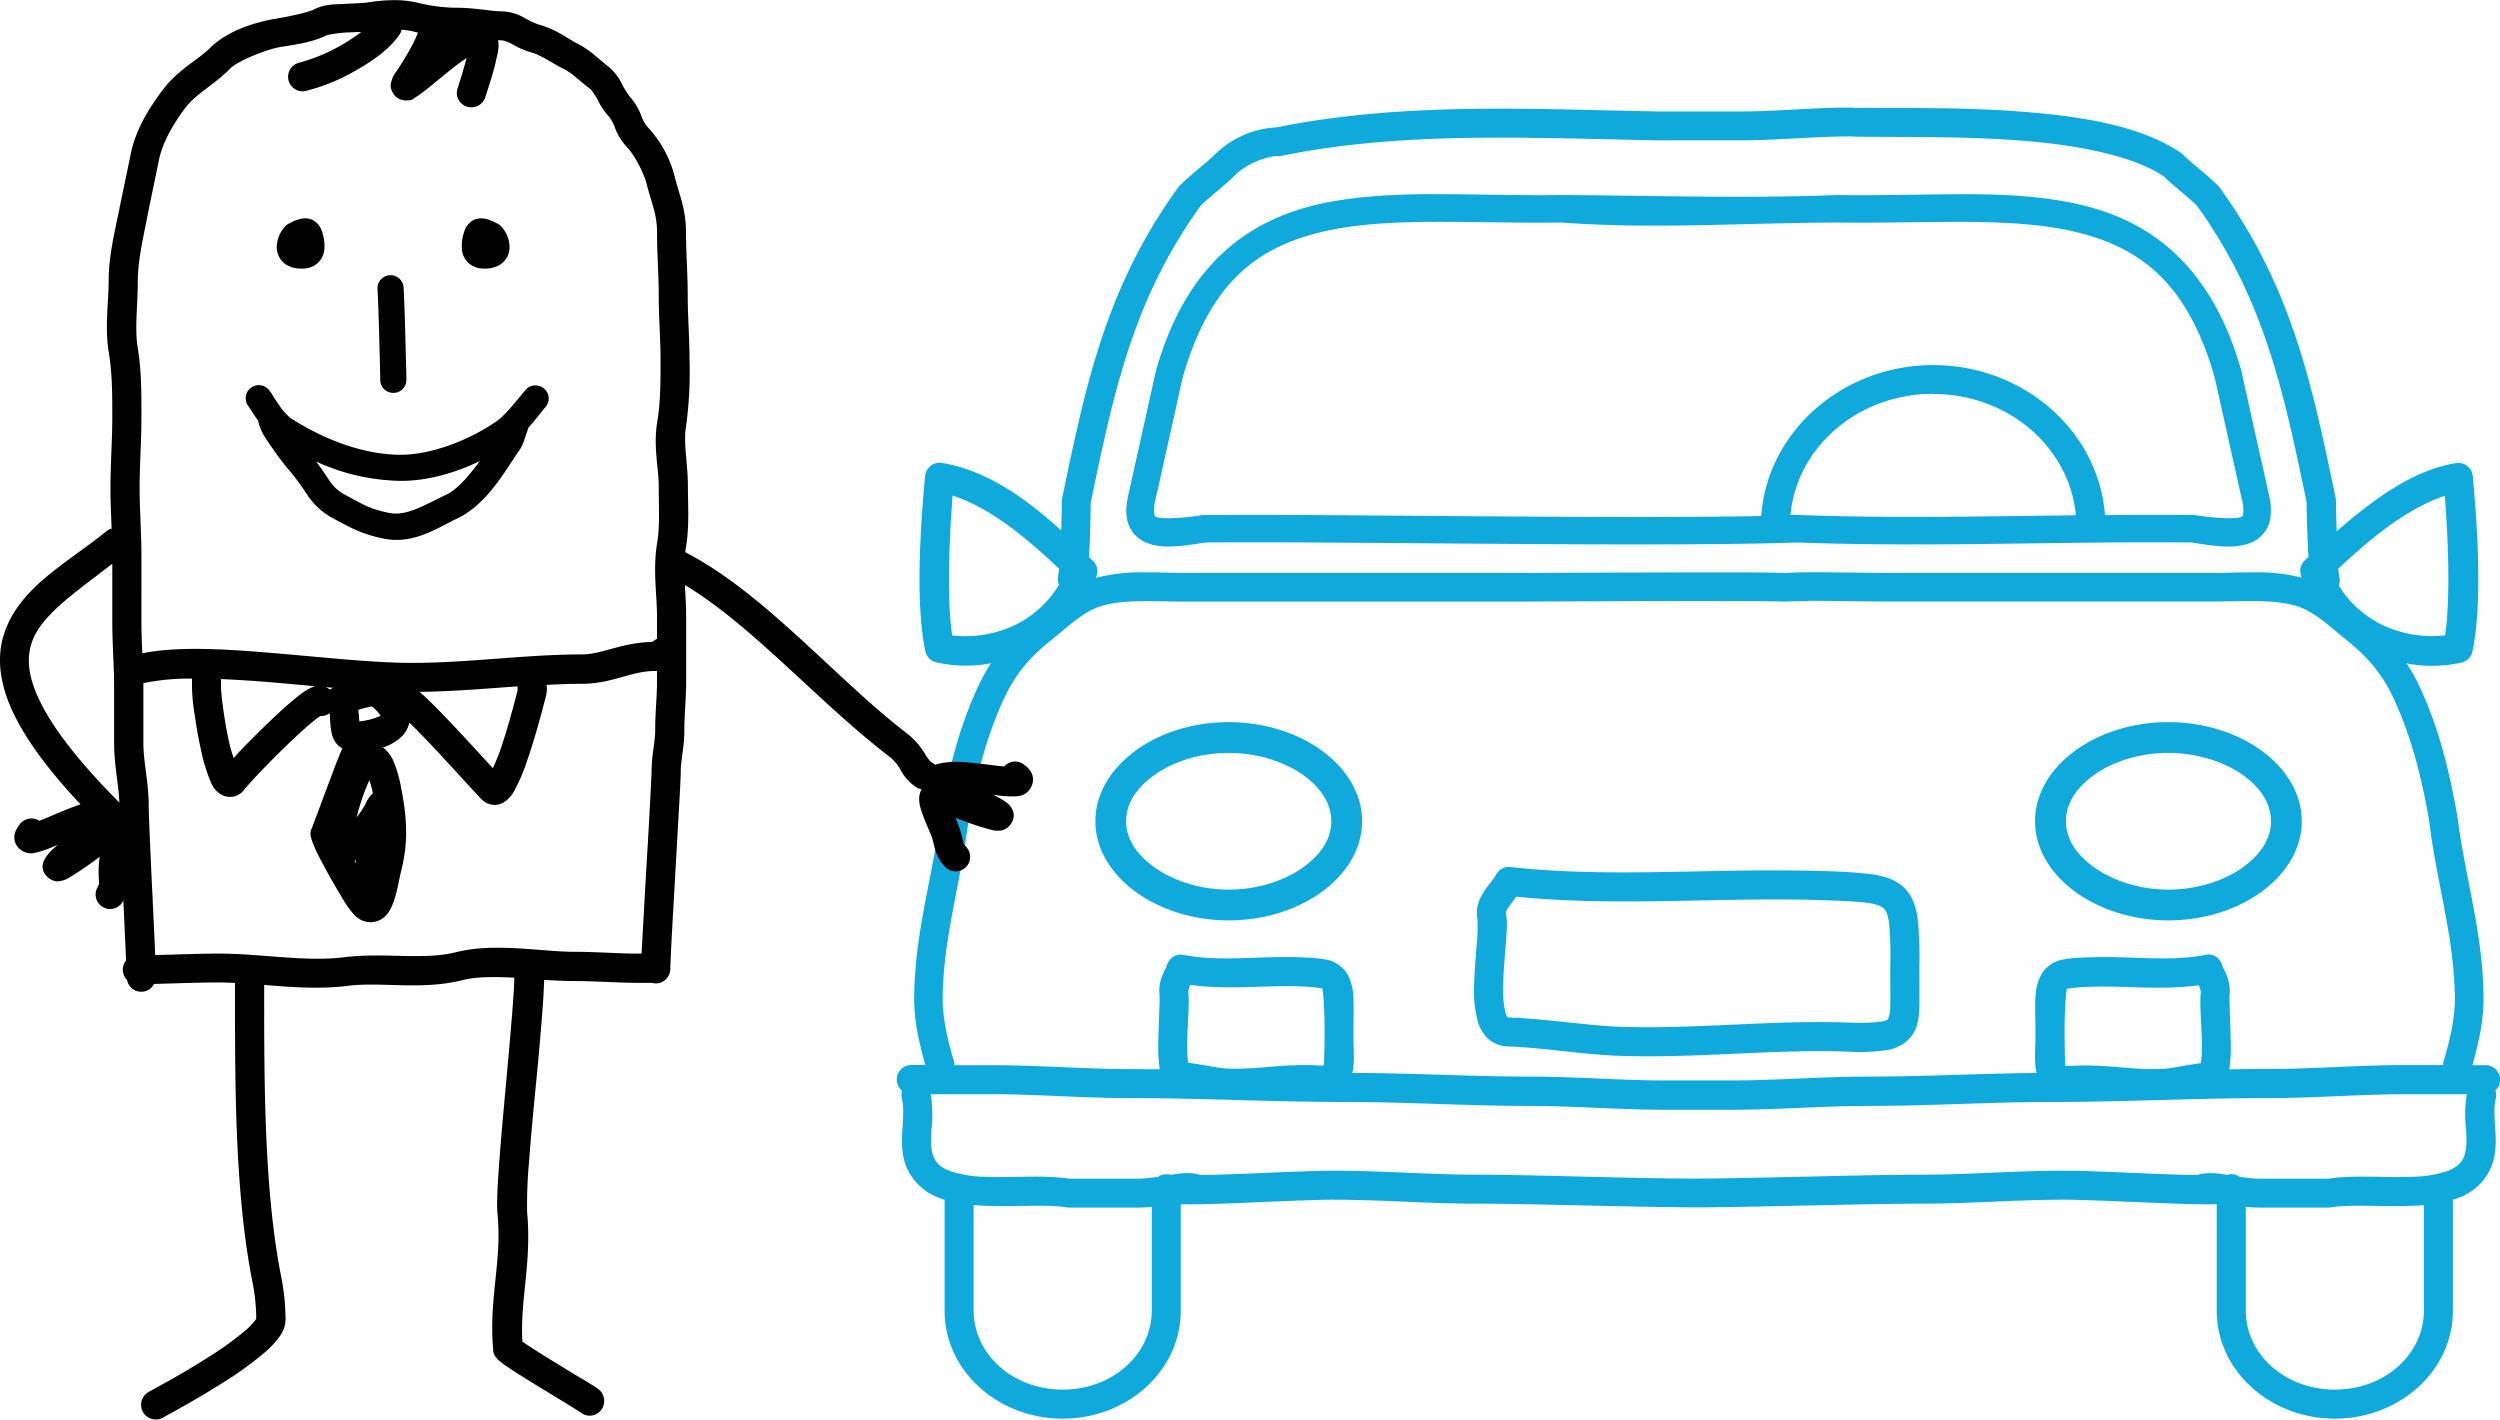
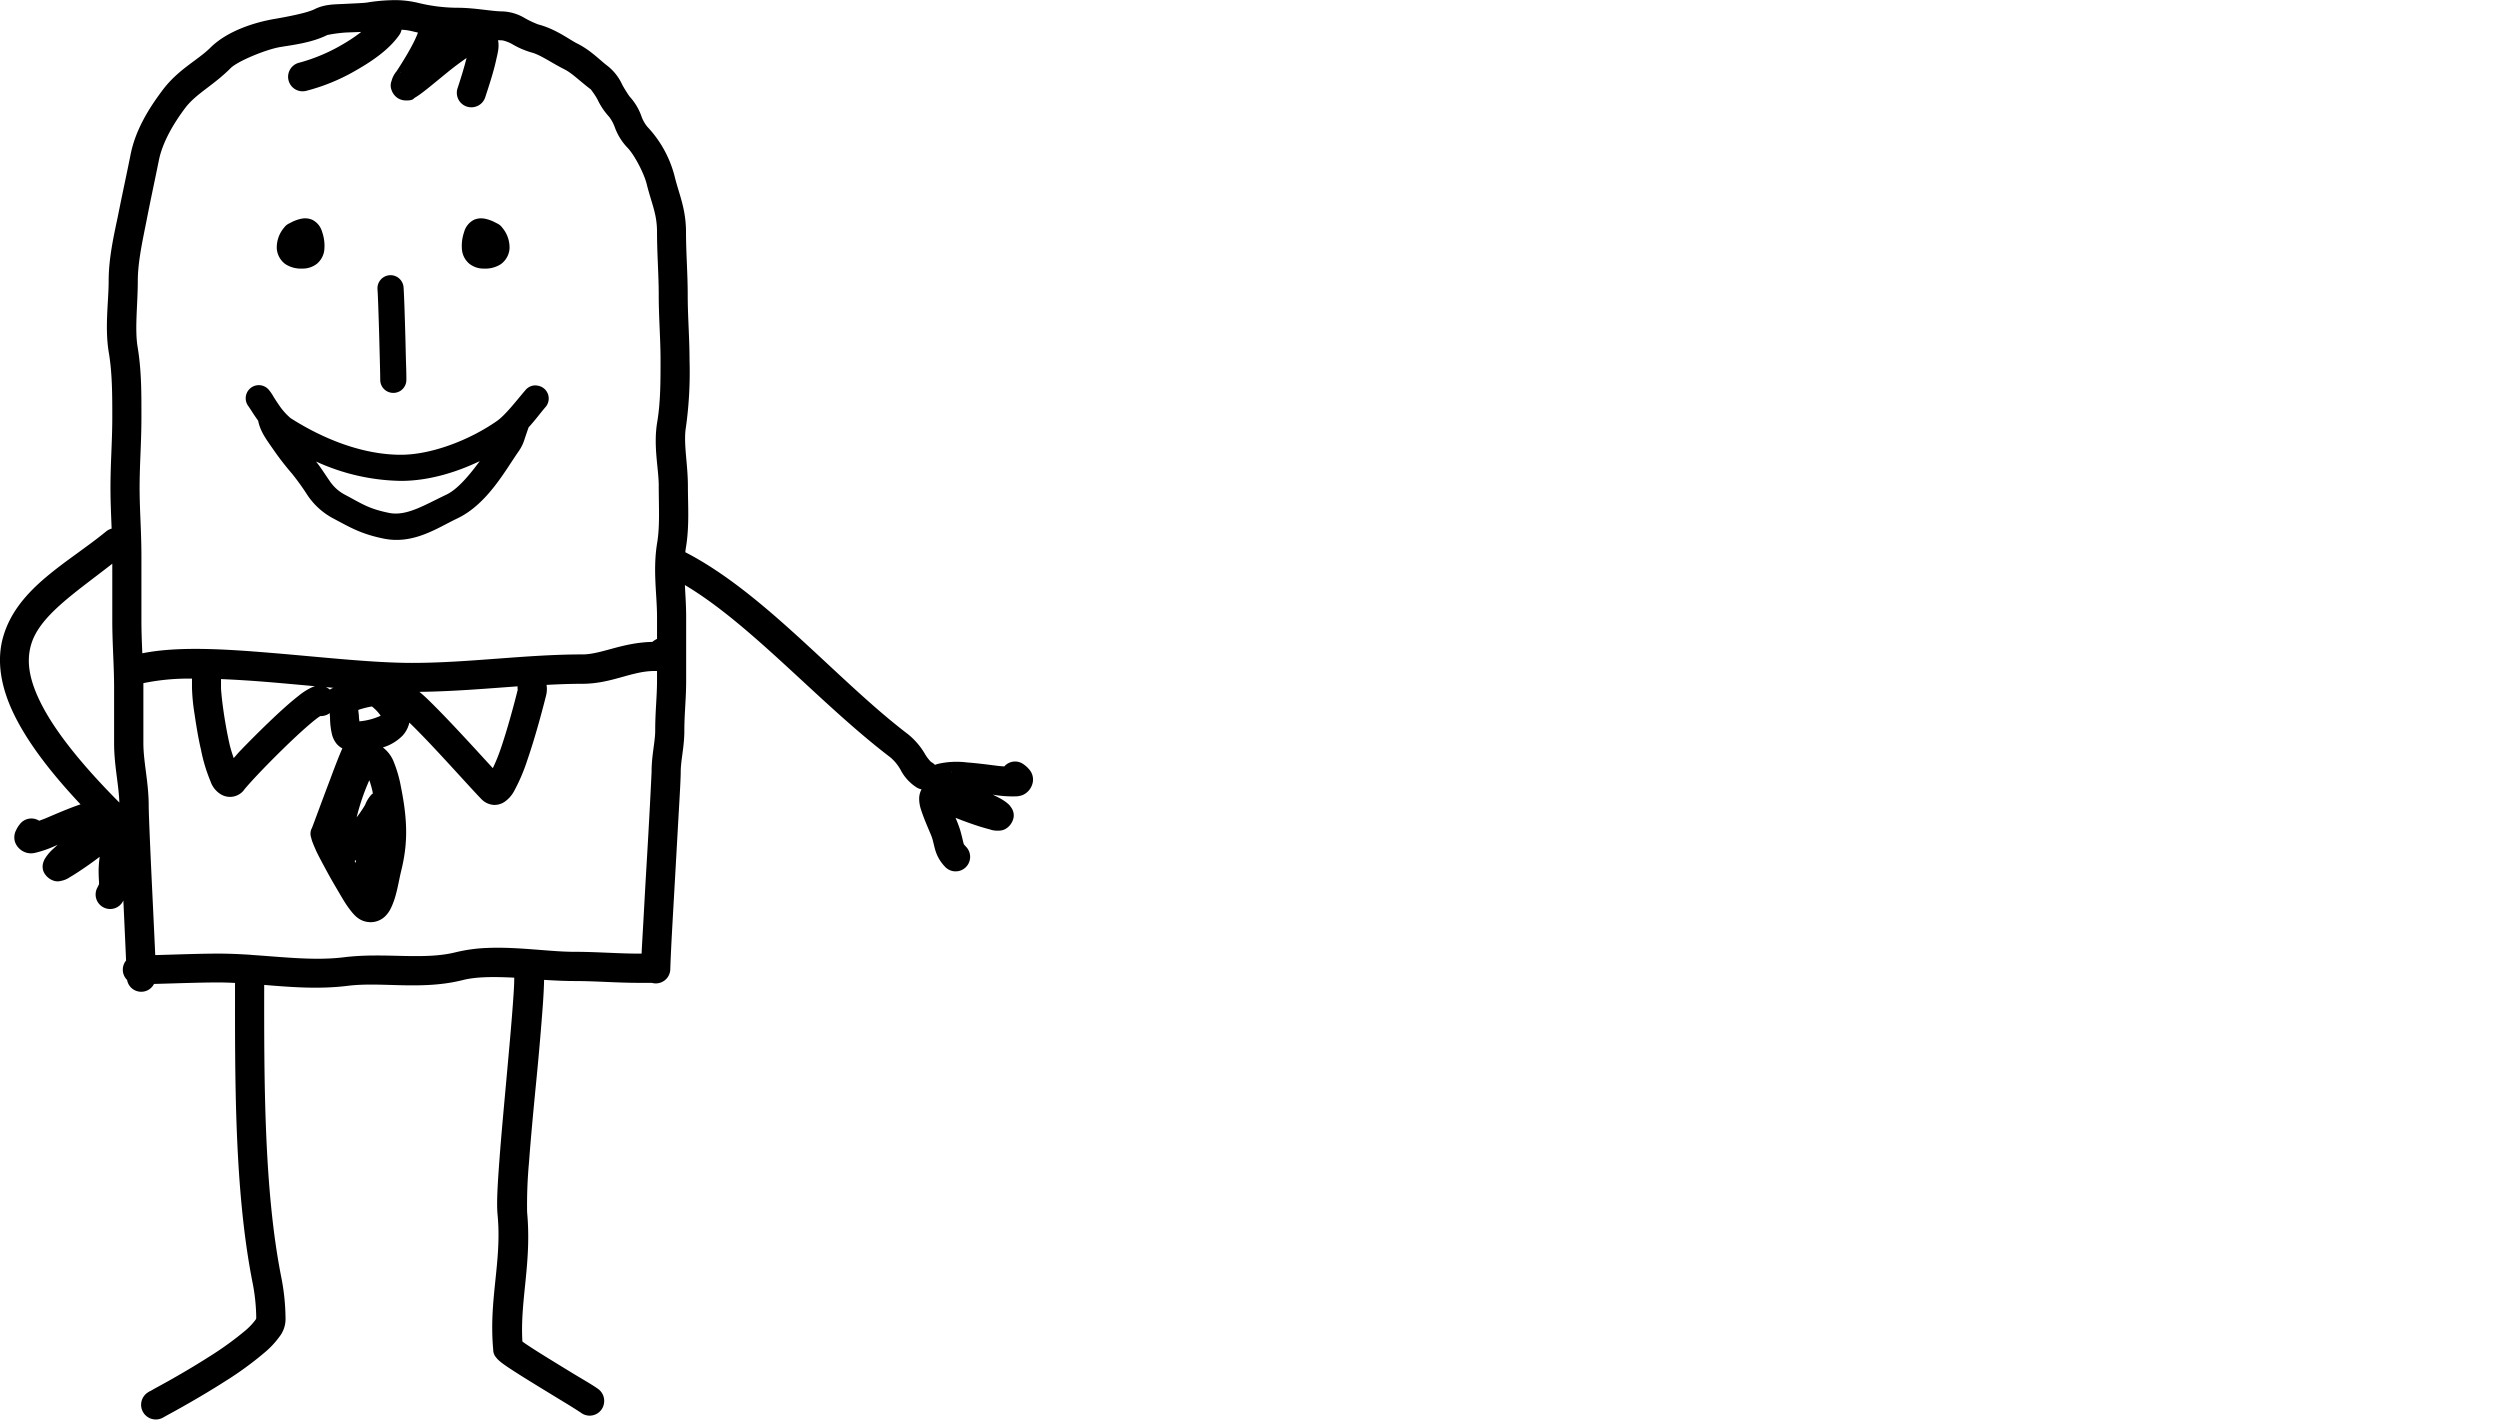
<svg xmlns="http://www.w3.org/2000/svg" id="Layer_1" data-name="Layer 1" viewBox="0 0 689.09 391.33">
  <defs>
    <style>.cls-1{fill:#0fa9db;}.cls-1,.cls-2{fill-rule:evenodd;}</style>
  </defs>
  <title>man-black-teal-standing-next-car</title>
-   <path class="cls-1" d="M554.86,56.6c-12,0-20,1.08-31.25,1.08H501.54c-17.4-.3-35-1-52.55-.7s-35.25,1.53-52.75,5.07v0a26.11,26.11,0,0,0-17.1,7.55c-2.44,2.43-6.2,5.1-9.7,8.6a2.74,2.74,0,0,0-.4.5c-19.86,27.4-25.47,54.45-31.93,85.55a3.83,3.83,0,0,0-.1.82c0,2.19-.07,5.12-.17,8.1-8.38-7.65-19.83-16.53-32.9-18.62a4.35,4.35,0,0,0-.8-.05,4,4,0,0,0-3.8,3.62c-1.16,12.28-2.84,34.85.07,48.35a4,4,0,0,0,3,3.05,36.28,36.28,0,0,0,15.1.23,48.54,48.54,0,0,0-3.6,6.5c-4.95,10.71-7.76,21.56-10,33.55-.46,2.47-.75,4.85-1.1,7.1-2.35,15.23-6.5,29.13-6.5,46a56,56,0,0,0,1.6,11.8c.4,1.78.79,3.37,1.13,4.58.14.52.24.88.35,1.22h-4A4,4,0,0,0,293,327.6a3.93,3.93,0,0,0-.05,2.23c.52,2.07.36,4.82.15,8s-.44,7,1.1,10.8a15.4,15.4,0,0,0,8.93,8.45c.52.21,1,.41,1.57.58V388.2c0,16.65,14.8,29.78,32.55,29.78s32.55-13.13,32.55-29.78V358.88c4.74.1,11.28-.14,18.25-.43,9-.36,18.42-.82,23.75-.82,13.45,0,25.87,1.1,39.85,1.1,14.19,0,42.36.92,58.83,1a3,3,0,0,0,.52,0h3.15a3.33,3.33,0,0,0,.55,0c16.47-.13,44.6-1,58.78-1,14,0,26.42-1.1,39.87-1.1,5.33,0,14.74.46,23.72.82,7,.29,13.53.53,18.28.43V388.2c0,16.65,14.8,29.78,32.55,29.78s32.55-13.13,32.55-29.78V357.65c.52-.16,1-.34,1.55-.55a15.44,15.44,0,0,0,9-8.45c1.54-3.84,1.31-7.59,1.1-10.8s-.37-6,.15-8a4,4,0,0,0-.08-2.35,3.82,3.82,0,0,0,.75-.9,4,4,0,0,0,0-4.05,4,4,0,0,0-3.5-2h-3.59c.1-.34.2-.7.34-1.22.34-1.21.73-2.8,1.13-4.58a56,56,0,0,0,1.6-11.8c0-16.89-4.15-30.79-6.5-46-.35-2.25-.64-4.63-1.1-7.1-2.22-12-5-22.84-10-33.55a49.68,49.68,0,0,0-3.6-6.5,36.43,36.43,0,0,0,15.13-.23,4,4,0,0,0,3-3.05c2.9-13.5,1.25-36.07.09-48.35a4,4,0,0,0-4.07-3.62,3.41,3.41,0,0,0-.55.05c-9.39,1.5-18.15,7-25.5,12.7-2.67,2.06-5.16,4.16-7.38,6.12-.11-3.05-.2-6.06-.2-8.3a3.79,3.79,0,0,0-.07-.82c-6.46-31.1-12.07-58.15-31.93-85.55a3.19,3.19,0,0,0-.39-.5c-3.51-3.5-7.27-6.17-9.7-8.6a5,5,0,0,0-.55-.48c-11-7.6-27.77-10.24-44.8-11.5s-34.38-.84-45.75-1Zm0,8c11.7.21,28.74-.18,45.25,1s32.24,4.25,40.7,10c3,2.91,6.34,5.39,9.05,8,18.55,25.74,23.88,51,30.27,81.8,0,3.5.17,8.25.38,12.5,0,.89.1,1.71.15,2.53l-1,.95a4,4,0,0,0-1,4.45c0,.1.09.2.13.3l-.18,0A50.07,50.07,0,0,0,666,184.7c-4.19,0-8.31.18-12.13.18H565.61c-10.13,0-21.87-.43-29.2,0l-.35,0c-4.27-.21-20.23-.17-37.07-.13s-34.39.13-39.45.13H371.29c-3.82,0-7.94-.22-12.13-.18a50.07,50.07,0,0,0-12.57,1.48l-.18,0c0-.1.08-.2.13-.3a4,4,0,0,0-1-4.4l-1.05-1c.05-.82.11-1.64.15-2.53.21-4.21.31-8.88.33-12.37,6.41-30.86,11.74-56.15,30.32-81.93,2.83-2.78,6.39-5.34,9.48-8.42,2.8-2.8,8.2-5.3,12.25-5.3a3.53,3.53,0,0,0,.79-.08c33.66-6.82,68.64-4.82,103.66-4.22h22.12c11.72,0,19.79-1.08,31.25-1.08ZM438.94,80.45c-11.36.07-22.11.66-32,3C387.15,88.22,371,100.92,363,129a1.94,1.94,0,0,0-.05.2l-7.55,33.93c-.68,3-.89,5.68-.08,8.17a8.87,8.87,0,0,0,5.28,5.35c4.53,1.67,9.56.81,16.12-.17,37.75-.35,124.72,1.35,162.68,0h.25c37.8,1.35,71.2-.35,108.72,0,6.56,1,11.59,1.84,16.13.17a8.89,8.89,0,0,0,5.27-5.35c.81-2.49.6-5.14-.07-8.17-2.52-11.28-5-22.34-7.55-33.93l-.06-.2c-8-28.08-24.11-40.78-43.89-45.52-9.9-2.37-20.65-3-32-3s-23.3.41-35.58.23h0c-25.37,1-50.68.13-76.05,0h-.05c-12.28.18-24.22-.29-35.57-.23Zm0,7.65c11.11-.06,23.12.37,35.65.18,25.46,1.89,50.54.1,76,0,25.07.37,48-1.68,65.85,2.6s30.91,14,38.37,40.2c2.56,11.5,5,22.49,7.5,33.7a9.35,9.35,0,0,1,.25,4.17c-.14.45,0,.31-.67.55-1.35.5-6.09.4-12.58-.57a4.41,4.41,0,0,0-.52,0c-8.28-.08-16.31-.06-24.25,0-1.73-23.19-22.46-41.35-47.35-41.35s-45.77,18.29-47.38,41.6c-41,.84-118.37-.58-153.47-.25a4.53,4.53,0,0,0-.52,0c-6.49,1-11.26,1.07-12.6.57-.68-.24-.51-.1-.65-.55a9.44,9.44,0,0,1,.24-4.17c2.5-11.21,4.95-22.2,7.5-33.7,7.47-26.2,20.48-35.92,38.36-40.2,8.93-2.14,19.16-2.71,30.27-2.78Zm138.25,47.45c20.84,0,37.64,14.82,39.33,33.43-25.49.29-50,.87-76.58-.08a4.28,4.28,0,0,0-.8,0l-1.28,0c1.7-18.6,18.5-33.4,39.33-33.4Zm-270.27,28c11.05,3.52,21.74,13,29.32,20.13-.14,1.31-.36,2.47-.17,1.82a4,4,0,0,0,.17,2.63,28.89,28.89,0,0,1-13.85,11.87,32.17,32.17,0,0,1-15.6,2.1c-1.51-10.25-.79-27,.13-38.55Zm411.3,0c.91,11.56,1.6,28.28.09,38.52a32.17,32.17,0,0,1-15.57-2.1A28.81,28.81,0,0,1,689,188.38a4.05,4.05,0,0,0,0-2.83c.18.65,0-.49-.18-1.8,3.07-2.88,6.92-6.43,11.7-10.12,5.5-4.25,11.76-8.06,17.66-10ZM542.63,192.55c6.6,0,15.22.2,23,.2h88.27c8.16,0,16.44-.65,22.66,1,5.36,1.45,8.94,5.06,14.7,9.72s9.73,9.23,12.89,16.08c4.58,9.91,7.25,20,9.41,31.67.39,2.17.67,4.47,1,6.88C717,274,721,287.37,721,303A51.94,51.94,0,0,1,719.61,313c-.37,1.63-.75,3.1-1.05,4.2s-.63,2-.55,1.82a4,4,0,0,0-.25,1.5h-9.9c-13.34,0-25.81,1.08-38.8,1.08-3.41,0-6.81.05-10.2.1,0-.11,0-.22,0-.33a42.7,42.7,0,0,0,.35-7.47c-.09-5.3-.45-11.47-.32-12.7.44-4.33-1.71-7-2.06-8.23a3.88,3.88,0,0,0-4.64-2.82c-10.2,2.08-21.66.06-33.75.75a31.56,31.56,0,0,0-6.11.67,8.74,8.74,0,0,0-5.25,3.83c-2.25,4-1.73,8.06-1.69,16,0,5.12-.43,8.19.32,11.3-15.89.14-30.83,1-46.6,1-12.6,0-25.32,1.07-37.7,1.07h-8.63l-.27,0a2.13,2.13,0,0,0-.25,0h-8.6c-12.38,0-25.13-1.07-37.72-1.07-16.52,0-32.11-1-48.86-1,.75-3.11.28-6.19.31-11.3,0-7.94.56-12-1.7-16a8.71,8.71,0,0,0-5.25-3.83,31.56,31.56,0,0,0-6.11-.67c-12.09-.69-23.55,1.33-33.74-.75a4.49,4.49,0,0,0-.8-.1A4,4,0,0,0,366,293c-.35,1.22-2.5,3.9-2.05,8.23.12,1.23-.24,7.4-.33,12.7a42.7,42.7,0,0,0,.35,7.47c0,.1,0,.19.05.28q-3.94,0-7.9-.05c-13,0-25.46-1.08-38.8-1.08h-9.9a4,4,0,0,0-.25-1.5c.08.23-.25-.73-.55-1.82s-.68-2.57-1.05-4.2a52,52,0,0,1-1.4-10.08c0-15.58,4-28.95,6.43-44.82.37-2.41.65-4.71,1.05-6.88,2.15-11.65,4.82-21.76,9.4-31.67,3.16-6.85,7-11.31,12.9-16.08s9.33-8.27,14.7-9.72c6.21-1.68,14.49-1,22.65-1h88.25c5.16,0,22.52-.1,39.47-.15s34,0,36.78.13a4.09,4.09,0,0,0,.79,0h.25c1.64-.09,3.61-.12,5.8-.13ZM459.91,265.9a4,4,0,0,0-3.22,2.18c-.43.84-1.64,2.25-2.93,4.07s-2.82,4.58-2.2,7.9a43.67,43.67,0,0,1-.15,6.78c-.25,3.24-.61,7.07-.72,10.82a33.78,33.78,0,0,0,.94,10.7,10.89,10.89,0,0,0,2.63,4.68,8.36,8.36,0,0,0,5.5,2.35c9.95.32,20.85,2.27,31.23,2.6,21.57.69,41.45-1.85,62.47-1.18a52.36,52.36,0,0,0,10.92-.4,10.47,10.47,0,0,0,7.2-4.35c1.52-2.42,1.72-5,1.8-7.8s0-6,0-10.07A113.12,113.12,0,0,0,573,280.8c-.42-3.56-1.37-6.75-3.75-9.1s-5.56-3.28-9.2-3.8a137.11,137.11,0,0,0-13.8-.85c-29-.93-58.1,2-85.55-1.12a4.25,4.25,0,0,0-.8,0Zm2.4,8.2c27.83,2.84,56.23.07,83.7.95,5.74.19,10,.34,12.93.75s4.12,1,4.69,1.6,1.13,1.62,1.45,4.35a111.6,111.6,0,0,1,.28,12.35c0,4.25.09,7.58,0,9.93a10.1,10.1,0,0,1-.57,3.77c-.15.24-.15.41-1.87.73a49.49,49.49,0,0,1-9.23.27c-21.82-.7-41.7,1.85-62.47,1.18-9.53-.31-20.43-2.23-31.2-2.58-.25,0,0,.06-.1,0a3.62,3.62,0,0,1-.63-1.33,29.78,29.78,0,0,1-.62-8.17c.1-3.39.44-7.1.69-10.45s.56-6.15.06-8.85c0-.2,0-.58.87-1.8.51-.72,1.25-1.64,2-2.68Zm-89.77,24.33c11,1.5,21.63-.09,31.4.47a35.16,35.16,0,0,1,4.57.45,1,1,0,0,0,.28,0c-.05-.07.21.06,0,0,.1.23.68,4.1.65,11.95,0,5.64-.15,8.71-.23,9.32a8.2,8.2,0,0,1-1.85,0c-9.27-.53-17.23,1.29-25,.85-2.76-.16-6.48-1.1-10.53-1.58a38.91,38.91,0,0,1-.25-5.95c.08-4.89.67-10.07.3-13.65a5.51,5.51,0,0,1,.63-2Zm277.79,0a5.51,5.51,0,0,1,.63,2c-.37,3.58.22,8.76.3,13.65A38.91,38.91,0,0,1,651,320c-4,.48-7.76,1.42-10.52,1.58-7.75.44-15.71-1.38-25-.85a8.2,8.2,0,0,1-1.85,0c-.08-.61-.2-3.68-.22-9.32,0-7.85.54-11.72.64-11.95-.21,0,0-.1,0,0a1,1,0,0,0,.28,0,35.63,35.63,0,0,1,4.6-.45c9.76-.56,20.4,1,31.37-.47ZM300.89,328.55h16.42c12.91,0,25.38,1.08,38.8,1.08,19.73,0,39.3,1.07,59.25,1.07,17.1,0,33.19,1.08,50.63,1.08,12.13,0,24.88,1.07,37.72,1.07h8.6a2.11,2.11,0,0,0,.25,0,2.45,2.45,0,0,0,.27,0h8.63c12.84,0,25.57-1.07,37.7-1.07,17.44,0,33.55-1.08,50.65-1.08,20,0,39.52-1.07,59.25-1.07,13.42,0,25.9-1.08,38.8-1.08h16.43a34.93,34.93,0,0,0-.21,9.83c.2,3,.19,5.47-.54,7.3s-2.06,3-4.46,4a31.27,31.27,0,0,1-9.59,1.63c-7.45.34-16.15-.57-23.33.52H666.91a40.19,40.19,0,0,1-5.28-.52,4,4,0,0,0-2.32-.73,4.2,4.2,0,0,0-1,.18h-.1l-.17,0c-2.67-.4-5.29-.81-8.18.08-3.67-.06-8-.2-12.45-.38-8.94-.36-18.28-.82-24-.82-13.87,0-26.31,1.1-39.87,1.1-15.15,0-45.18,1-60.91,1.07s-45.77-1.07-60.92-1.07c-13.56,0-26-1.1-39.85-1.1-5.77,0-15.13.46-24.07.82-4.42.18-8.79.32-12.45.38-2.89-.89-5.49-.48-8.15-.08l-.2,0h0a4,4,0,0,0-3.12.4l-.18.12a40.12,40.12,0,0,1-5.35.55H339c-7.18-1.09-15.88-.18-23.32-.52a31.29,31.29,0,0,1-9.6-1.63c-2.4-.94-3.68-2-4.45-4s-.75-4.26-.55-7.3a35.28,35.28,0,0,0-.2-9.83Zm11.82,30.55c.87.08,1.75.14,2.63.18,8.48.38,17.55-.44,22.87.45a3.5,3.5,0,0,0,.65.07h19.4a34.69,34.69,0,0,0,3.55-.22V388.2c0,11.9-10.67,21.78-24.55,21.78s-24.55-9.88-24.55-21.78V359.1Zm399.75,0v29.1c0,11.9-10.67,21.78-24.55,21.78s-24.55-9.88-24.55-21.78V359.58a34.69,34.69,0,0,0,3.55.22h19.4a3.5,3.5,0,0,0,.65-.07c5.32-.89,14.39-.07,22.87-.45.89,0,1.76-.1,2.63-.18ZM642,226c-10.4,0-19.74,3.28-26.4,8.42s-10.33,11.85-10.33,18.89,3.74,13.79,10.33,18.88,16,8.45,26.4,8.45,19.81-3.31,26.46-8.45,10.33-11.84,10.33-18.88-3.75-13.8-10.33-18.89S652.39,226,642,226Zm0,8.48c8.59,0,16.35,2.82,21.3,6.64s7,8.07,7,12.19-2,8.27-7,12.15-12.72,6.7-21.3,6.7-16.24-2.86-21.21-6.7-7-8-7-12.15,2-8.3,7-12.19,12.62-6.64,21.21-6.64ZM383,226c-10.41,0-19.75,3.28-26.4,8.42s-10.33,11.85-10.33,18.89,3.74,13.79,10.33,18.88,16,8.45,26.4,8.45,19.8-3.31,26.46-8.45,10.33-11.84,10.33-18.88-3.75-13.8-10.33-18.89S393.36,226,383,226Zm0,8.48c8.59,0,16.35,2.82,21.29,6.64s7,8.07,7,12.19-2,8.27-7,12.15-12.71,6.7-21.29,6.7-16.25-2.86-21.21-6.7-7.05-8-7.05-12.15,2-8.3,7.05-12.19,12.62-6.64,21.21-6.64Z" transform="translate(-44.34 -26.95)" />
  <path class="cls-2" d="M152.39,27a48.43,48.43,0,0,0-6.88.65c-.79.14-3.59.24-6.32.38s-5.35.06-8.18,1.47c-2,1-7.13,2-10.77,2.63-5.42.9-13.22,3.24-18,8.05C98.66,43.68,93.32,46.14,89,52c-3.66,4.89-7.3,10.75-8.65,17.48-1.13,5.65-2.31,11-3.47,16.85C75.75,91.72,74.29,98,74.29,104.4c0,5.56-1.09,12.65,0,19.48,1,5.77,1,11.76,1,18.17s-.5,12.6-.5,19.33c0,3.88.18,7.59.32,11.28a3.83,3.83,0,0,0-1.55.8C63,182.1,49.31,188.9,45.31,202.16c-2,6.62-1,14.46,3.78,23.44,3.56,6.72,9.18,14.25,17.45,23.06-.59.19-1.18.4-1.78.62-2.65,1-5.36,2.16-7.62,3.13-1,.42-1.24.47-2,.77a4,4,0,0,0-5.37,1,7.32,7.32,0,0,0-1,1.62,4.2,4.2,0,0,0-.17,3.55,4.78,4.78,0,0,0,3.52,2.75,5,5,0,0,0,2-.1,30.8,30.8,0,0,0,6.13-2.22c-.42.39-1,.93-1.38,1.27a12,12,0,0,0-2,2.36,3.81,3.81,0,0,0-.5,1,3.71,3.71,0,0,0,0,2.84,4.69,4.69,0,0,0,3.1,2.55,3.48,3.48,0,0,0,1.7-.05,6.3,6.3,0,0,0,2.47-1.05c.72-.4,1.48-.89,2.33-1.45,1.94-1.27,4-2.72,5.85-4.14a30.27,30.27,0,0,0-.3,3.64c0,2.06.13,3.26.12,3.63s.06.17-.42,1.15a4,4,0,1,0,7.12,3.63c.33,7,.58,12.62.75,16.54a4.46,4.46,0,0,0-.35.5,4,4,0,0,0,0,4.05,3.59,3.59,0,0,0,.63.8,3.92,3.92,0,0,0,1.9,2.73,4,4,0,0,0,4,0,4,4,0,0,0,1.52-1.62c5.51-.14,12.48-.41,17.7-.41,1.52,0,3.07.05,4.63.13,0,26.27-.21,56.84,4.77,82.28a52.65,52.65,0,0,1,1.08,10,.38.38,0,0,0,0,.15,1.33,1.33,0,0,1-.23.47,17.92,17.92,0,0,1-2.67,2.83,88.09,88.09,0,0,1-10.28,7.42c-3.9,2.49-7.9,4.82-11,6.56-1.54.86-2.85,1.57-3.8,2.09l-1.15.66a3.75,3.75,0,0,0-.83.47,4,4,0,0,0,4.55,6.7c-.52.36-.07.05.2-.1l1.13-.63c1-.52,2.29-1.26,3.87-2.14,3.15-1.78,7.26-4.17,11.35-6.78a93.14,93.14,0,0,0,11.28-8.2,24.4,24.4,0,0,0,4-4.3,7.91,7.91,0,0,0,1.65-5.2h0a60.74,60.74,0,0,0-1.25-11.57c-4.7-24-4.65-54-4.63-80.16,7.44.61,15.14,1.23,23,.25,9.37-1.17,20.29,1.27,31.67-1.57,3.9-1,8.92-.94,14.25-.68v.41c0,1.5-.15,3.79-.35,6.55-.39,5.51-1.07,12.94-1.77,20.67s-1.45,15.74-1.95,22.47-.83,11.9-.53,15.18C182.75,374.62,179,385,180.29,399a3.19,3.19,0,0,0,.9,2.23,4,4,0,0,0,.6.65,10.72,10.72,0,0,0,1,.83c.68.51,1.5,1.07,2.5,1.72,2,1.31,4.59,2.92,7.25,4.55s5.36,3.28,7.57,4.62,4.07,2.55,4.33,2.73a4,4,0,0,0,6.42-2.87,4.06,4.06,0,0,0-1.72-3.71c-1-.72-2.58-1.68-4.81-3s-4.94-3-7.57-4.61-5.19-3.21-7-4.42c-.63-.41-1-.68-1.43-1-.68-11.44,2.6-21.64,1.3-35.66a129.08,129.08,0,0,1,.53-13.82c.49-6.63,1.24-14.62,2-22.35s1.39-15.2,1.8-20.85c.2-2.83.32-5.19.35-7,0,0,0,0,0,0,2.87.18,5.72.32,8.42.32,5.88,0,11.59.5,17.85.5H224a4,4,0,0,0,5.1-3.89c0-.27.15-4.27.42-9.25s.64-11.36,1-17.73.71-12.75,1-17.72.45-8.14.45-9.53c0-3.23,1-6.9,1-11.4,0-4.81.5-8.68.5-13.87V197.05c0-3.11-.21-6-.35-8.84,18.4,10.94,37.2,32.71,56.67,47.52a12.54,12.54,0,0,1,2.75,3.35A12.64,12.64,0,0,0,297,244a3.91,3.91,0,0,0,1.35.52,5.45,5.45,0,0,0-.65,2.82,9.43,9.43,0,0,0,.47,2.66c1,3.21,2.8,6.91,3.12,8,.47,1.63.57,2.46,1,3.75a11.17,11.17,0,0,0,2.43,4,4,4,0,0,0,6.85-1.45,4,4,0,0,0-.95-3.95c-.74-.81-.59-.65-.7-1s-.34-1.55-.9-3.53a34.61,34.61,0,0,0-1.3-3.45c2.19.87,4.54,1.73,6.77,2.43,1,.3,1.85.55,2.65.75a6.28,6.28,0,0,0,2.65.35,3.78,3.78,0,0,0,1.68-.45,4.68,4.68,0,0,0,2.27-3.27,3.75,3.75,0,0,0-.75-2.75,4.08,4.08,0,0,0-.75-.88,12.39,12.39,0,0,0-2.6-1.73c-.42-.23-1.15-.58-1.65-.84a31.19,31.19,0,0,0,6.48.47,5.25,5.25,0,0,0,1.95-.45,4.81,4.81,0,0,0,2.62-3.6A4.23,4.23,0,0,0,328,239a7.83,7.83,0,0,0-1.4-1.29,4,4,0,0,0-2.6-.86,4,4,0,0,0-2.85,1.36c-.85-.08-1.09-.07-2.17-.21-2.45-.31-5.34-.69-8.15-.9a22.94,22.94,0,0,0-8.08.43c-.21.06-.45.15-.7.25a3.84,3.84,0,0,0-1.07-.8,10.68,10.68,0,0,1-1.7-2.23,19.85,19.85,0,0,0-4.63-5.4c-19.56-14.87-39.44-38.86-61.42-50.19.05-.42.1-.84.17-1.25,1-5.94.55-11.8.55-17,0-6.08-1.28-11.8-.55-16.17a109.73,109.73,0,0,0,1-18.5c0-6.1-.5-12.06-.5-17.86,0-6.06-.47-11.86-.47-17.32,0-6.58-1.85-10.32-3.1-15.35a31.08,31.08,0,0,0-7.5-13.75,9.54,9.54,0,0,1-1.7-3,15.62,15.62,0,0,0-3.25-5.4,36.77,36.77,0,0,1-2-3.2,14,14,0,0,0-3.9-5.1c-2.38-1.78-4.73-4.41-8.55-6.32-2.22-1.11-5.9-4-10.72-5.25a25.74,25.74,0,0,1-3.63-1.7,13,13,0,0,0-6.27-1.9c-2.88,0-7.59-1-12.38-1a46.34,46.34,0,0,1-10.92-1.37,28,28,0,0,0-7.15-.73Zm2.72,8.15a15.26,15.26,0,0,1,2.48.33q1,.24,1.95.45c-1.11,3.15-4.11,7.94-5.88,10.65a6.75,6.75,0,0,0-1.4,2.7,3.38,3.38,0,0,0,0,2.47,4.35,4.35,0,0,0,1.58,2.15,4.16,4.16,0,0,0,2.15.73c2.24.1,2.28-.5,2.75-.78,1.87-1.1,4-2.94,8.8-6.85,2.23-1.83,4-3.09,5.4-4.07-.53,2.15-1.33,4.84-2.43,8.2a4,4,0,0,0,4.63,5.3,4,4,0,0,0,3-2.83c1.24-3.77,2.26-7,2.88-9.77.45-2.05,1-3.78.6-5.8.42,0,.83.05,1.25.05a10.59,10.59,0,0,1,2.6,1,22.91,22.91,0,0,0,5.35,2.33c2.46.62,5.65,2.93,9.1,4.65,2.16,1.08,4.2,3.23,7.32,5.57-.1-.07.9,1.14,1.75,2.65a19.2,19.2,0,0,0,3.28,4.9A11,11,0,0,1,213.79,62a16.15,16.15,0,0,0,3.4,5.55c2,2,4.65,7.17,5.37,10,1.45,5.79,2.88,8.3,2.88,13.4,0,5.93.47,11.71.47,17.32,0,6.24.5,12.21.5,17.86,0,6.11,0,11.65-.92,17.17-1.11,6.62.42,12.82.42,17.5,0,5.61.35,11.05-.42,15.7-1.26,7.53-.05,14.29-.05,20.47v6.08h0a6.75,6.75,0,0,0-1.3.83c-8.42.19-14.05,3.45-19.25,3.45-15.66,0-31.32,2.34-47,2.34-10.89,0-25.29-1.65-39.17-2.79-13-1.08-25.53-1.8-35.15.14-.13-3.07-.25-6.1-.25-9V180.21c0-6.62-.5-12.72-.5-18.83,0-6.33.5-12.59.5-19.33,0-6.37.06-12.81-1.05-19.47-.83-5,.05-11.75.05-18.18,0-5.08,1.28-11,2.4-16.57C85.83,82.1,87,76.74,88.16,71c1-4.8,3.88-9.82,7.2-14.25,3-4,7.75-6.19,12.53-11,2-2,9.87-5.19,13.67-5.83,3.58-.59,8.82-1.22,13-3.32a39,39,0,0,1,5-.68c1.47-.07,2.94-.1,4.35-.17a45.2,45.2,0,0,1-5.15,3.45,48.73,48.73,0,0,1-11.82,5,4,4,0,0,0-3,2.7,4,4,0,0,0,4.77,5.1,53.88,53.88,0,0,0,14-5.8c4.69-2.69,9-5.78,11.67-9.58a3.79,3.79,0,0,0,.65-1.5Zm-.2,11.6-.25.2s0-.09.25-.2ZM128.46,87.13a5.93,5.93,0,0,0-1.47.2,11.11,11.11,0,0,0-2.75,1.12,3.59,3.59,0,0,0-1.6,1.25,8.41,8.41,0,0,0-2,5.88A5.84,5.84,0,0,0,123,99.75a7.79,7.79,0,0,0,4.62,1.23,6.36,6.36,0,0,0,4.08-1.33,5.85,5.85,0,0,0,2-3.55,11.57,11.57,0,0,0-.55-5.17,5.3,5.3,0,0,0-2.7-3.38,4.84,4.84,0,0,0-1.95-.42Zm48.45,0a4.84,4.84,0,0,0-1.95.42,5.33,5.33,0,0,0-2.7,3.38,11.57,11.57,0,0,0-.55,5.17,5.82,5.82,0,0,0,2,3.55,6.31,6.31,0,0,0,4.07,1.33,7.82,7.82,0,0,0,4.63-1.23,5.83,5.83,0,0,0,2.37-4.17,8.46,8.46,0,0,0-2-5.88,3.71,3.71,0,0,0-1.6-1.25,11.32,11.32,0,0,0-2.75-1.12,6.09,6.09,0,0,0-1.48-.2ZM152,102.8a3.62,3.62,0,0,0-3.6,4c.11,1.37.32,7.69.48,13.43.07,2.87.15,5.64.2,7.75s.07,3.88.07,3.62a3.58,3.58,0,0,0,1.78,3.16,3.66,3.66,0,0,0,3.65,0,3.59,3.59,0,0,0,1.77-3.16c0-.59,0-1.68-.07-3.8s-.13-4.89-.2-7.77c-.16-5.76-.34-11.65-.5-13.8A3.61,3.61,0,0,0,152,102.8Zm40.13,30.38a3.57,3.57,0,0,0-3,1.35c-2.5,2.91-5.46,6.83-7.9,8.52-7.55,5.24-18,9.25-26.4,9.25-10.62,0-21.56-4.44-30.38-10.09a17.39,17.39,0,0,1-3.22-3.63c-.56-.8-1.06-1.59-1.48-2.25a12.09,12.09,0,0,0-1.17-1.75,3.61,3.61,0,1,0-5.55,4.6c-.32-.38.19.32.62,1s1,1.55,1.68,2.5l.17.25c.6,3,2.29,5.2,4.13,7.85a76.27,76.27,0,0,0,5.22,6.75,68.81,68.81,0,0,1,4.3,6,19.63,19.63,0,0,0,6.88,6.23c4.73,2.5,7.69,4.35,14.07,5.65,8.27,1.69,14.87-3,20.33-5.58,8.37-4,13.4-13.62,17-18.67a12.18,12.18,0,0,0,1.58-3.42c.39-1.11.75-2.22.92-2.66a3,3,0,0,0,.1-.32c1.84-2,3.36-4.09,4.58-5.5a3.59,3.59,0,0,0-2-6c-.16,0-.31-.06-.47-.07Zm-15.55,20.87c-2.95,4-6.15,7.79-9.18,9.23-6.17,2.93-11,6-15.8,5.05-5.57-1.14-7.19-2.35-12.15-5a11.48,11.48,0,0,1-4.37-4c-1-1.41-2.09-3.22-3.63-5.17a58.13,58.13,0,0,0,23.43,5.34c7.25,0,14.85-2.16,21.7-5.45ZM75.29,182.33v15.72c0,6.32.5,12.55.5,18.33v15.37c0,6.18,1.29,11.45,1.45,16.41-10.71-10.76-17.41-19.43-21.08-26.33-4.13-7.77-4.51-13-3.2-17.35,2.37-7.84,12.12-14.16,22.33-22.15Zm150.15,29.52v2.56c0,4.65-.5,8.54-.5,13.87,0,3.11-1,6.82-1,11.4,0,.17-.19,4.14-.45,9.1s-.62,11.33-1,17.7-.71,12.75-1,17.75c-.13,2.26-.23,4-.3,5.57h-.73c-5.82,0-11.53-.5-17.85-.5-6.79,0-15.71-1.46-24.3-1.05a43.52,43.52,0,0,0-8.37,1.18c-9,2.24-19.52,0-30.75,1.37-8,1-16.59-.05-25.58-.64a4.26,4.26,0,0,0-.5-.06H113c-2.77-.17-5.57-.3-8.4-.3-5.34,0-12.2.27-17.47.41-.2-4.47-.49-10.52-.8-17.08-.52-10.69-1-21.9-1-24,0-6.57-1.47-12.11-1.47-17.35V216.38c0-.38,0-.75,0-1.13A62,62,0,0,1,97.26,214v2.62a54.08,54.08,0,0,0,.7,7.11c.44,3,1,6.56,1.78,9.87a44.56,44.56,0,0,0,2.62,8.7,6.7,6.7,0,0,0,2.73,3.52,4.87,4.87,0,0,0,6.65-1.32c.27-.36,2.15-2.5,4.45-4.9s5.15-5.27,7.92-7.92,5.51-5.11,7.4-6.58a12.11,12.11,0,0,1,1.13-.78,4,4,0,0,0,2.6-.82c0,.44,0,.56.07,1.18a20.8,20.8,0,0,0,.5,4.55,6.72,6.72,0,0,0,1.4,2.84,5.44,5.44,0,0,0,1.5,1.16c-.11.24-.21.45-.32.72-.88,2.08-1.94,4.82-3,7.7-2.19,5.75-4.52,12.14-5.07,13.53a3.26,3.26,0,0,0-.2,2.69,7.53,7.53,0,0,0,.37,1.23c.28.76.63,1.52,1,2.4.84,1.76,2,3.87,3.15,6s2.42,4.24,3.45,6,1.71,2.85,2.4,3.77c1.48,2,3,3.84,6.08,3.87a5.79,5.79,0,0,0,3.82-1.52,7.87,7.87,0,0,0,1.73-2.42c1.54-3.2,2-6.84,2.72-9.86,1.86-7.42,2-13.64,0-23.57a34.37,34.37,0,0,0-1.87-6.57,9.21,9.21,0,0,0-3.1-4.23,12.7,12.7,0,0,0,5.45-3.27,7.77,7.77,0,0,0,1.85-3.58c1.83,1.77,4.2,4.2,6.67,6.83,5.63,6,11.38,12.45,13.35,14.42a5.22,5.22,0,0,0,3.38,1.45,5.05,5.05,0,0,0,3.05-1,8.54,8.54,0,0,0,2.57-3.09,50,50,0,0,0,3.48-8.21c2.18-6.3,4.16-13.77,5.15-17.7a7.32,7.32,0,0,0,.17-3.09c3.3-.18,6.58-.3,9.8-.3,8.15,0,13.58-3.53,20-3.53a5.88,5.88,0,0,0,.6,0Zm-120.18,2.28c4.1.17,8.39.44,12.78.8s8.75.77,13.15,1.17a6.06,6.06,0,0,0-1.25.48,17.7,17.7,0,0,0-3.35,2.2c-2.33,1.81-5.13,4.35-8,7.1s-5.8,5.69-8.18,8.17c-.78.82-1,1.18-1.67,1.86-.41-1.34-.79-2.31-1.18-4.06-.67-3-1.27-6.44-1.67-9.3s-.63-5.39-.63-6v-2.47ZM187,216.21c0,.66,0,1,.1.64-.94,3.79-2.89,11.17-4.92,17a48.84,48.84,0,0,1-2,4.83c-2.4-2.6-5.89-6.46-10.42-11.28-2.87-3.05-5.66-5.92-7.83-8-.73-.68-1.36-1.25-2-1.75,9.28-.11,18.32-.89,27.1-1.52Zm-52.85.14,2.18.2a1.74,1.74,0,0,0-.48.13,4.15,4.15,0,0,0-.57.35l-.23-.18a4.24,4.24,0,0,0-.9-.5Zm12.7,5.33h0a11.56,11.56,0,0,1,2.42,2.55,17.86,17.86,0,0,1-5.87,1.55c-.05-.5-.11-.77-.13-1.4s-.15-1.19-.17-1.75c.21-.07.38-.14.6-.2a25.24,25.24,0,0,1,3.12-.75Zm159.7,18a.58.58,0,0,1,.18.15l-.18-.1s0-.06,0-.05ZM146.14,242a26.4,26.4,0,0,1,.92,3.3c0,.12,0,.19.05.3s-.26.23-.35.33a8.78,8.78,0,0,0-1.77,2.85,31.44,31.44,0,0,1-2.35,3.47,60.73,60.73,0,0,1,3.5-10.25Zm-3.65,22c-.06.27-.06.56-.1.82-.11-.19-.2-.35-.3-.55.14-.08.26-.18.4-.27Z" transform="translate(-44.34 -26.95)" />
</svg>